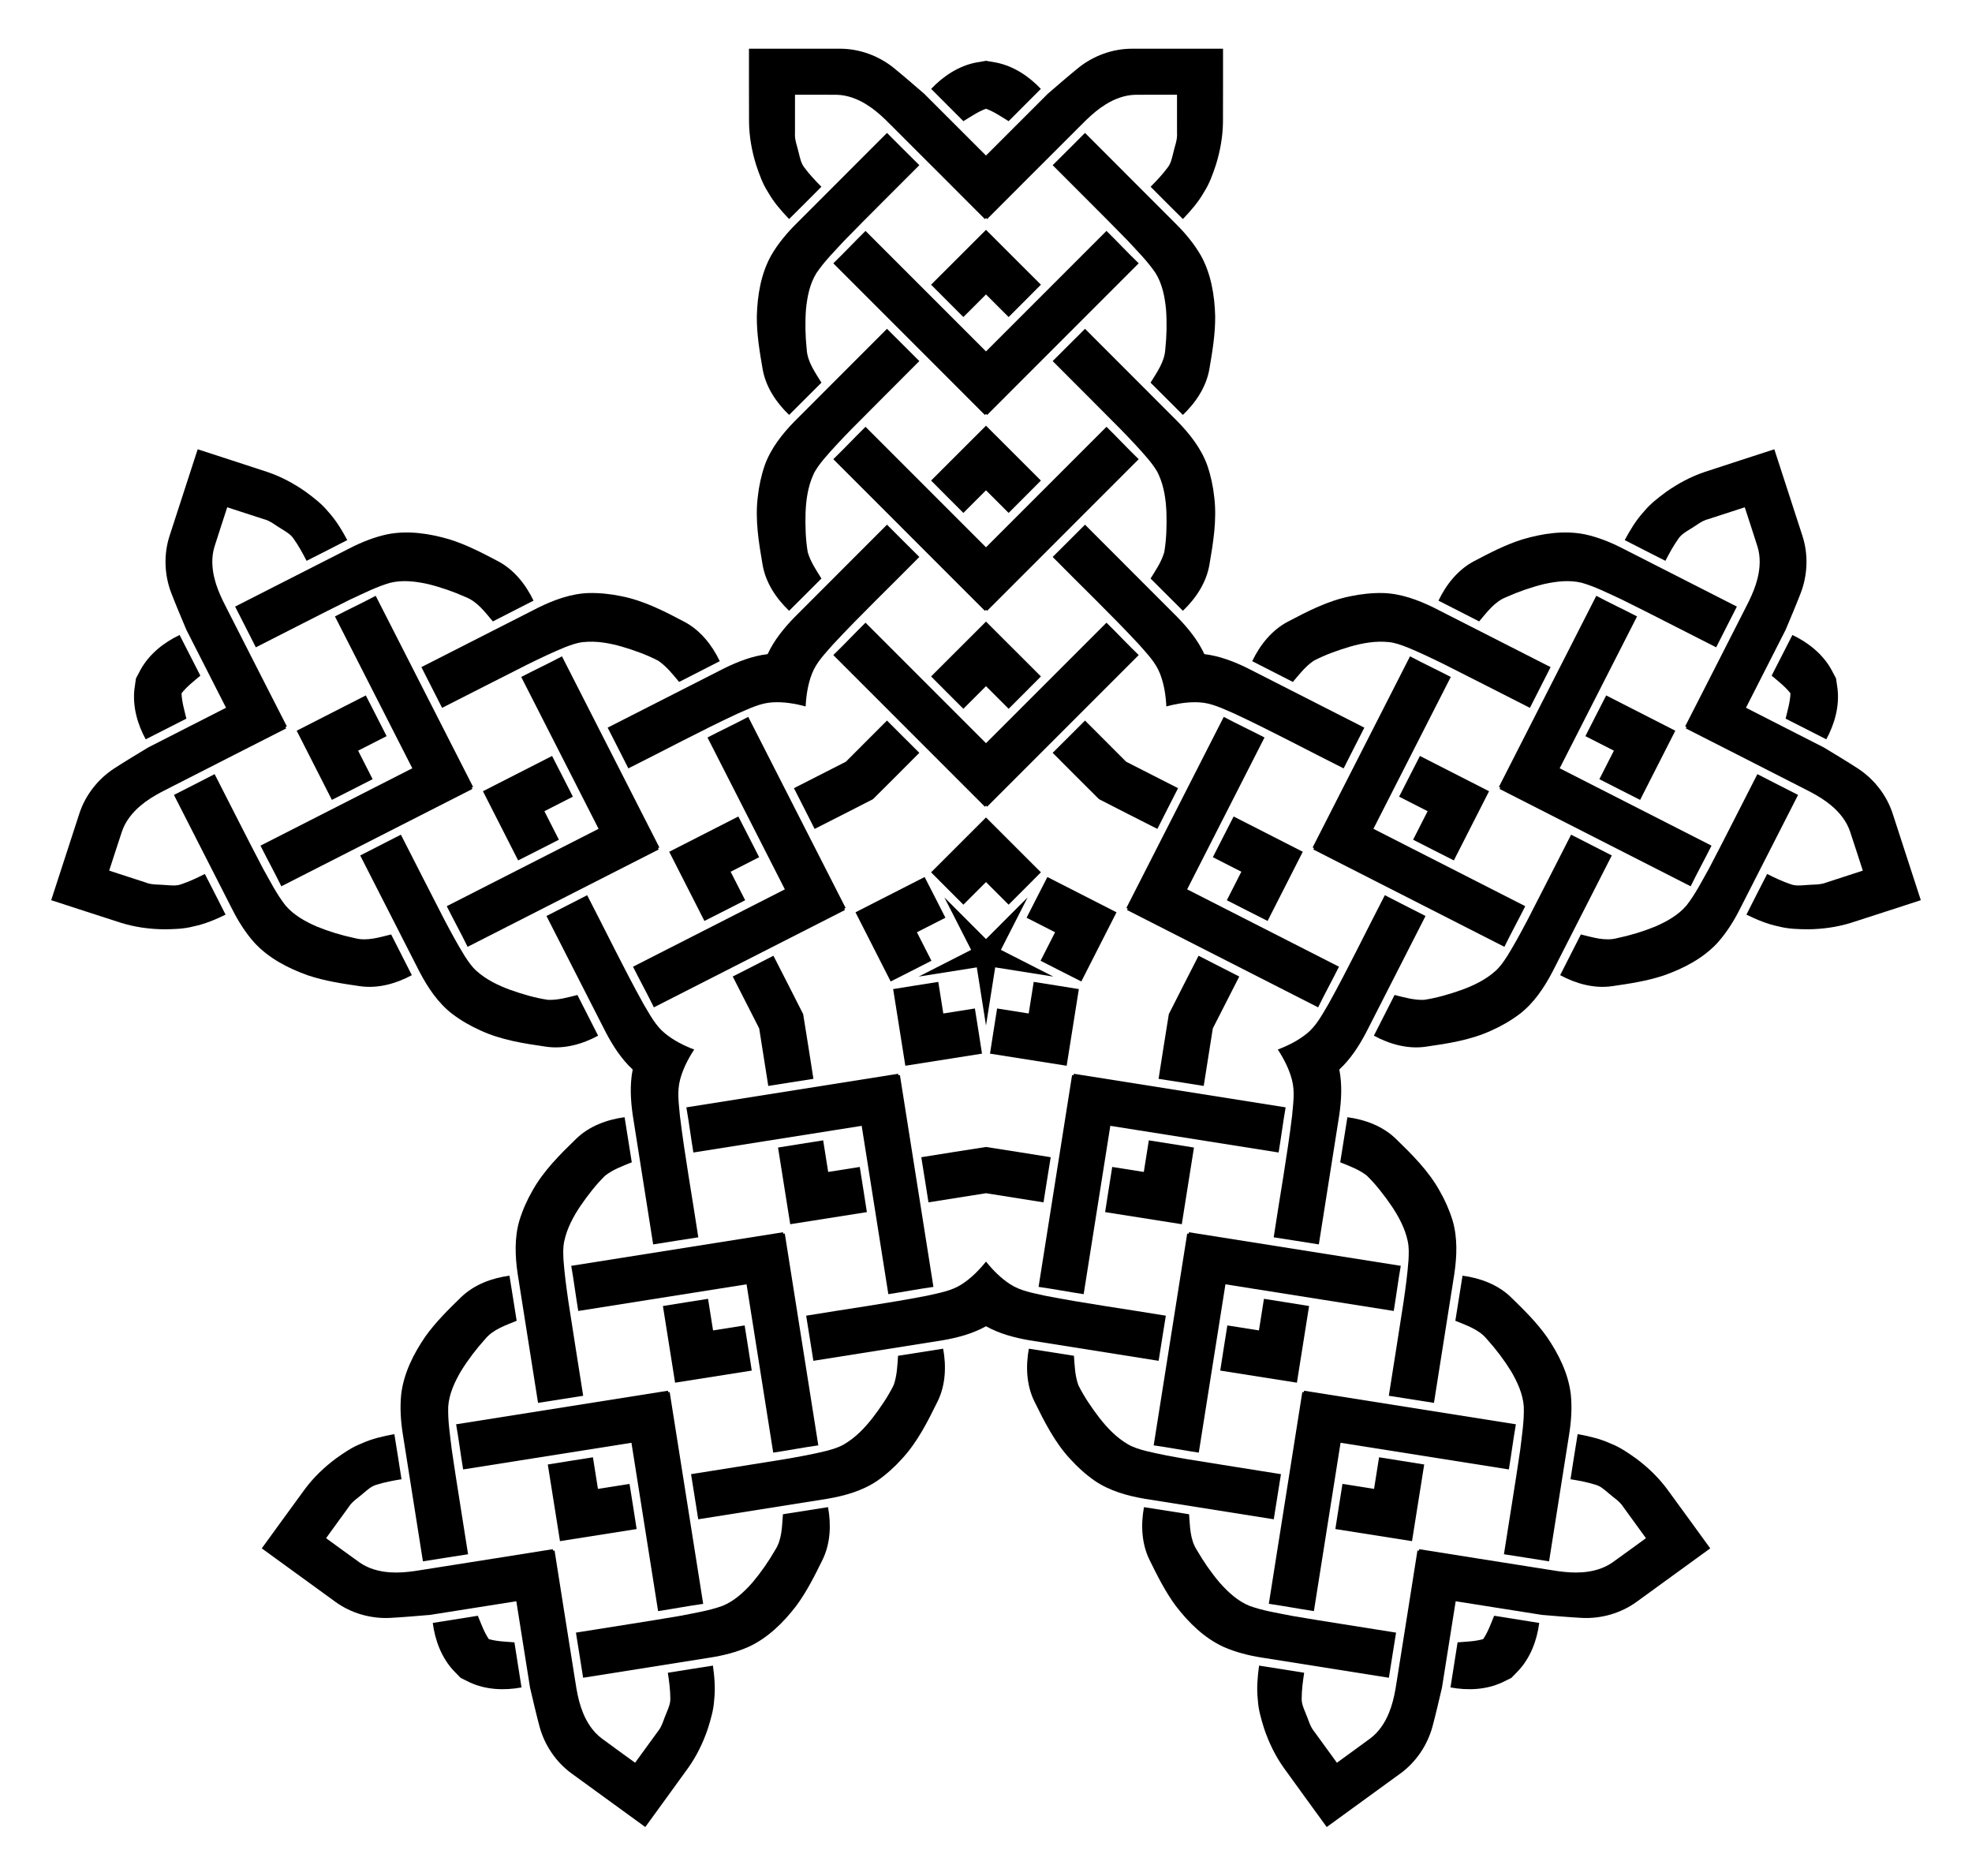
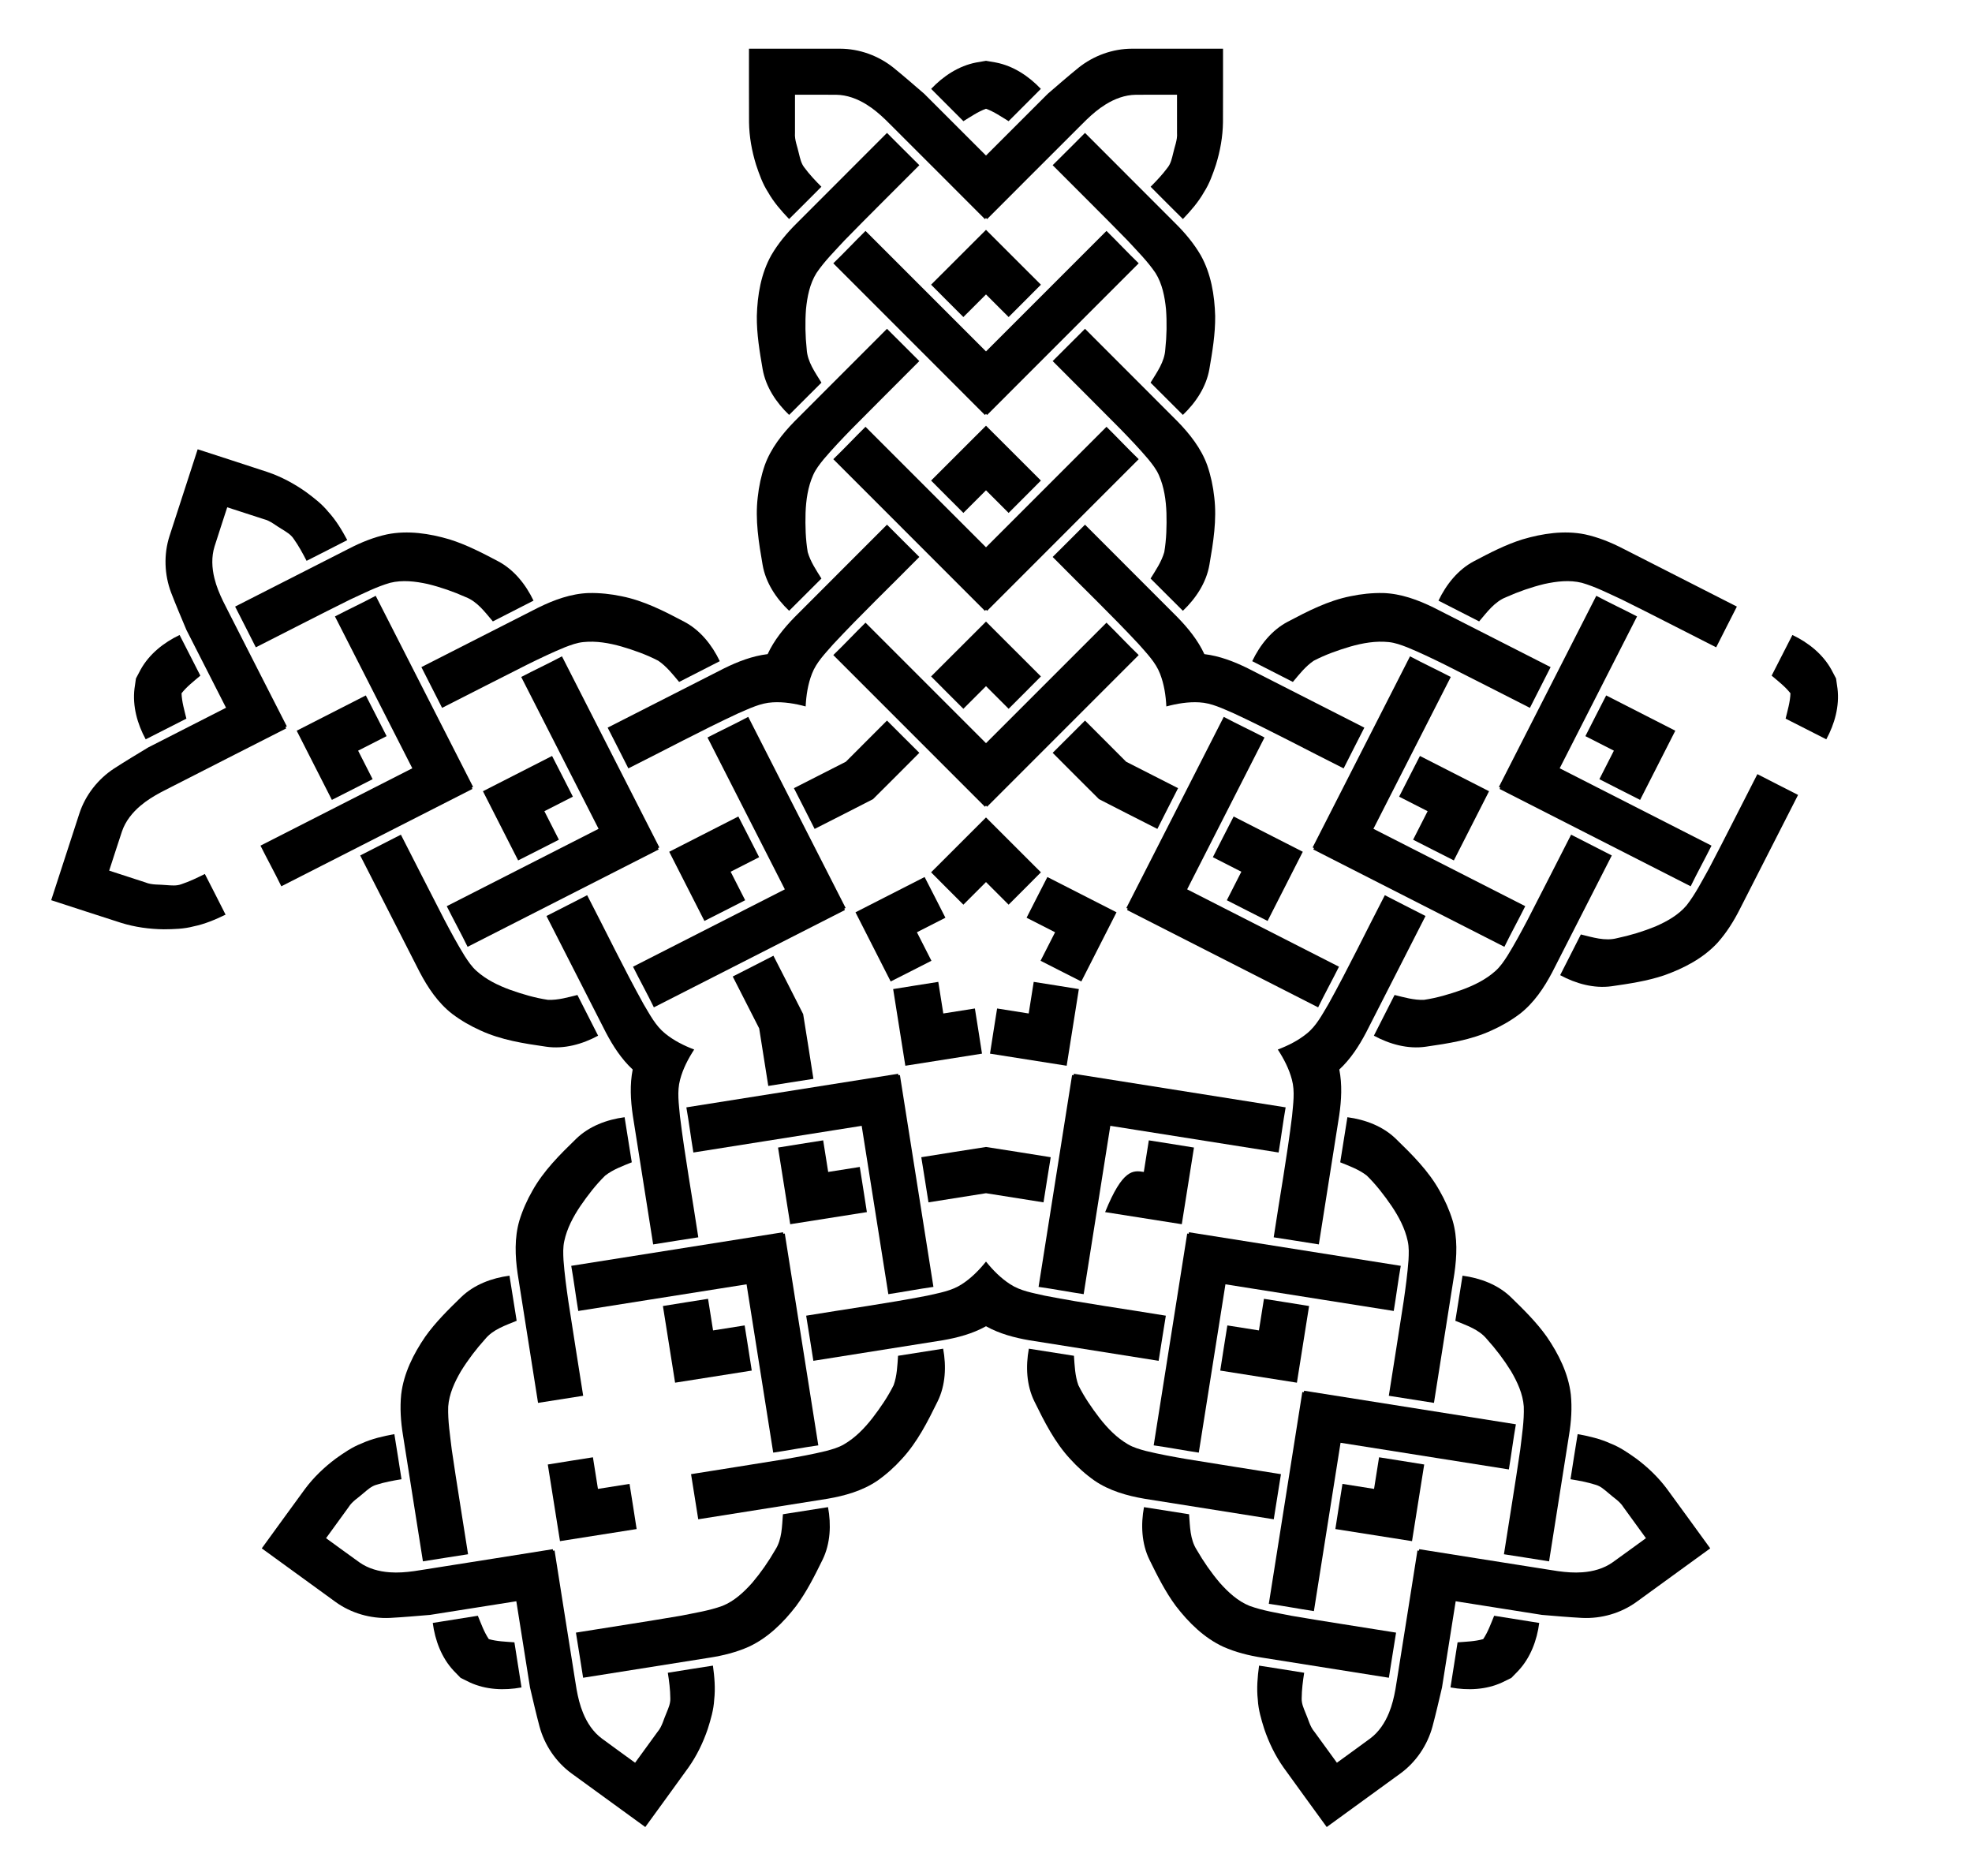
<svg xmlns="http://www.w3.org/2000/svg" version="1.1" id="Layer_1" x="0px" y="0px" viewBox="0 0 1774.455 1687.608" enable-background="new 0 0 1774.455 1687.608" xml:space="preserve">
  <g>
    <path d="M887.227,196.151c-0.33,0.326-0.66,0.653-0.99,0.979c-24.585-24.726-49.31-49.302-73.948-73.966   c-10.442-10.142-20.082-21.412-32.577-29.132c-8.177-5.102-17.553-8.653-27.281-8.768c-12.354-0.106-24.717-0.018-37.071-0.044   c-0.009,11.455,0.009,22.902-0.009,34.357c-0.511,6.433,2.256,12.433,3.542,18.619c1.084,4.362,2.018,8.926,4.882,12.53   c4.582,6.212,9.904,11.834,15.341,17.297c-9.658,9.702-19.315,19.421-29.061,29.052c-7.085-7.393-13.887-15.209-18.954-24.162   c-4.899-7.569-7.913-16.143-10.759-24.646c-3.851-12.425-6.186-25.343-6.344-38.366c-0.123-22.029-0.018-44.067-0.053-66.097   c27.334,0.009,54.668-0.018,81.993,0.018c17.394,0.026,34.568,6.3,48.112,17.156c9.349,7.605,18.452,15.509,27.572,23.386   c18.553,18.512,37.07,37.051,55.605,55.573c18.534-18.522,37.052-37.061,55.605-55.573c9.12-7.878,18.223-15.782,27.572-23.386   c13.544-10.856,30.718-17.13,48.112-17.156c27.325-0.035,54.659-0.009,81.993-0.018c-0.035,22.029,0.07,44.067-0.053,66.097   c-0.159,13.024-2.494,25.942-6.344,38.366c-2.846,8.503-5.86,17.077-10.759,24.646c-5.067,8.953-11.869,16.769-18.954,24.162   c-9.746-9.631-19.403-19.351-29.061-29.052c5.437-5.463,10.759-11.085,15.341-17.297c2.864-3.604,3.798-8.168,4.882-12.53   c1.286-6.186,4.053-12.187,3.542-18.619c-0.018-11.455,0-22.902-0.009-34.357c-12.354,0.026-24.717-0.062-37.071,0.044   c-9.728,0.115-19.104,3.666-27.281,8.768c-12.495,7.719-22.135,18.989-32.577,29.132c-24.638,24.664-49.363,49.24-73.948,73.966   C887.887,196.803,887.557,196.477,887.227,196.151z" />
-     <path d="M1517.6,654.143c-0.412-0.213-0.824-0.426-1.237-0.639c15.918-31.022,31.651-62.132,47.494-93.185   c6.419-13.065,14.159-25.716,17.639-39.985c2.325-9.354,2.805-19.368-0.092-28.655c-3.717-11.782-7.621-23.513-11.414-35.27   c-10.897,3.531-21.778,7.085-32.678,10.608c-6.276,1.502-11.128,5.988-16.613,9.123c-3.813,2.379-7.866,4.677-10.408,8.515   c-4.492,6.278-8.194,13.077-11.71,19.936c-12.211-6.187-24.439-12.368-36.611-18.661c4.842-9.022,10.173-17.907,17.122-25.493   c5.685-6.999,12.908-12.514,20.115-17.849c10.626-7.502,22.191-13.714,34.528-17.89c20.913-6.925,41.905-13.634,62.845-20.475   c8.438,25.999,16.91,51.987,25.321,77.986c5.35,16.551,4.69,34.823-1.449,51.059c-4.343,11.242-9.048,22.341-13.722,33.449   c-11.873,23.365-23.782,46.705-35.67,70.056c23.343,11.904,46.697,23.786,70.036,35.71c10.31,6.239,20.641,12.454,30.762,18.996   c14.51,9.526,25.784,23.921,31.184,40.456c8.477,25.977,16.899,51.981,25.354,77.975c-20.962,6.774-41.889,13.685-62.878,20.375   c-12.435,3.874-25.443,5.645-38.449,5.822c-8.967-0.079-18.052-0.296-26.765-2.616c-10.08-2.052-19.616-6.107-28.836-10.56   c6.148-12.245,12.407-24.433,18.65-36.616c6.876,3.483,13.867,6.807,21.192,9.245c4.313,1.61,8.942,1.088,13.426,0.771   c6.281-0.688,12.843,0.089,18.802-2.385c10.889-3.557,21.781-7.077,32.673-10.625c-3.843-11.741-7.579-23.526-11.497-35.243   c-3.115-9.217-9.39-17.036-16.769-23.237c-11.203-9.498-24.9-15.184-37.773-21.98c-31.07-15.81-62.084-31.731-93.197-47.472   C1517.183,654.972,1517.391,654.558,1517.6,654.143z" />
    <path d="M1276.819,1395.19c0.075-0.458,0.15-0.916,0.225-1.373c34.423,5.553,68.872,10.902,103.301,16.374   c14.409,2.068,28.833,5.519,43.478,4.42c9.615-0.679,19.287-3.317,27.224-8.942c10.057-7.176,20.007-14.514,30.017-21.754   c-6.726-9.273-13.468-18.523-20.187-27.801c-3.367-5.504-9.133-8.733-13.81-12.981c-3.441-2.892-6.879-6.035-11.315-7.268   c-7.358-2.333-14.969-3.752-22.578-4.977c2.111-13.525,4.211-27.065,6.434-40.585c10.077,1.817,20.175,4.142,29.536,8.406   c8.413,3.244,15.89,8.409,23.191,13.615c10.418,7.788,19.9,16.867,27.684,27.31c13.048,17.75,25.917,35.641,38.894,53.442   c-22.119,16.059-44.217,32.147-66.344,48.18c-14.088,10.203-31.67,15.222-49.008,14.4c-12.034-0.657-24.044-1.701-36.052-2.714   c-25.89-4.071-51.768-8.185-77.65-12.276c-4.107,25.879-8.192,51.762-12.32,77.643c-2.748,11.734-5.466,23.479-8.56,35.126   c-4.576,16.743-14.782,31.914-28.839,42.159c-22.086,16.09-44.215,32.135-66.323,48.208c-12.92-17.843-25.959-35.61-38.808-53.504   c-7.527-10.63-13.231-22.453-17.418-34.768c-2.695-8.552-5.297-17.26-5.782-26.263c-1.163-10.221-0.254-20.543,1.132-30.688   c13.546,2.063,27.072,4.25,40.587,6.422c-1.187,7.616-2.189,15.292-2.244,23.011c-0.198,4.599,1.729,8.841,3.416,13.007   c2.595,5.761,3.884,12.242,8.078,17.145c6.748,9.257,13.461,18.528,20.202,27.79c9.979-7.283,20.033-14.478,29.965-21.825   c7.803-5.811,13.301-14.195,16.917-23.129c5.572-13.589,6.746-28.373,9.232-42.716c5.435-34.435,10.993-68.851,16.349-103.305   C1275.902,1395.05,1276.36,1395.12,1276.819,1395.19z" />
    <path d="M497.636,1395.19c0.459-0.07,0.917-0.14,1.376-0.21c5.356,34.454,10.914,68.87,16.349,103.305   c2.486,14.343,3.661,29.127,9.232,42.716c3.617,8.934,9.115,17.318,16.917,23.129c9.932,7.347,19.986,14.542,29.965,21.825   c6.74-9.262,13.454-18.533,20.202-27.79c4.194-4.904,5.483-11.385,8.078-17.145c1.687-4.166,3.614-8.408,3.416-13.007   c-0.055-7.719-1.057-15.396-2.244-23.011c13.516-2.172,27.042-4.359,40.587-6.422c1.386,10.145,2.295,20.467,1.132,30.688   c-0.485,9.003-3.087,17.711-5.782,26.263c-4.188,12.315-9.891,24.139-17.418,34.768c-12.849,17.895-25.888,35.662-38.808,53.504   c-22.108-16.074-44.238-32.119-66.323-48.208c-14.057-10.246-24.263-25.416-28.839-42.159c-3.094-11.648-5.812-23.392-8.56-35.126   c-4.129-25.881-8.213-51.764-12.32-77.643c-25.882,4.091-51.76,8.204-77.65,12.276c-12.009,1.012-24.019,2.057-36.052,2.714   c-17.338,0.822-34.92-4.197-49.008-14.4c-22.127-16.033-44.225-32.121-66.344-48.18c12.977-17.801,25.845-35.693,38.893-53.442   c7.783-10.443,17.266-19.522,27.684-27.31c7.301-5.206,14.778-10.371,23.191-13.615c9.361-4.265,19.459-6.589,29.536-8.406   c2.223,13.52,4.324,27.06,6.434,40.585c-7.61,1.224-15.22,2.644-22.578,4.977c-4.435,1.232-7.874,4.376-11.314,7.268   c-4.677,4.248-10.442,7.477-13.81,12.981c-6.719,9.278-13.461,18.528-20.187,27.801c10.01,7.24,19.96,14.578,30.017,21.754   c7.938,5.625,17.61,8.263,27.224,8.942c14.646,1.099,29.069-2.352,43.478-4.42c34.429-5.472,68.878-10.821,103.301-16.374   C497.486,1394.275,497.561,1394.732,497.636,1395.19z" />
    <path d="M256.855,654.143c0.208,0.414,0.417,0.829,0.625,1.244c-31.113,15.741-62.126,31.662-93.197,47.472   c-12.873,6.797-26.57,12.482-37.773,21.98c-7.379,6.2-13.654,14.02-16.769,23.237c-3.918,11.717-7.655,23.502-11.497,35.243   c10.892,3.548,21.784,7.069,32.673,10.625c5.96,2.474,12.522,1.697,18.803,2.385c4.483,0.317,9.113,0.839,13.426-0.771   c7.324-2.438,14.316-5.763,21.192-9.245c6.242,12.183,12.502,24.371,18.65,36.616c-9.22,4.453-18.756,8.508-28.836,10.56   c-8.713,2.32-17.798,2.537-26.765,2.616c-13.006-0.177-26.014-1.948-38.449-5.822c-20.989-6.69-41.916-13.601-62.878-20.375   c8.455-25.993,16.877-51.998,25.354-77.975c5.4-16.535,16.674-30.93,31.184-40.456c10.121-6.542,20.451-12.756,30.762-18.996   c23.339-11.924,46.693-23.807,70.036-35.71c-11.888-23.351-23.798-46.691-35.67-70.056c-4.674-11.108-9.378-22.208-13.722-33.449   c-6.14-16.235-6.799-34.508-1.449-51.059c8.41-25.999,16.882-51.987,25.321-77.986c20.94,6.841,41.932,13.551,62.845,20.475   c12.337,4.175,23.901,10.388,34.528,17.89c7.208,5.335,14.431,10.85,20.115,17.849c6.949,7.585,12.28,16.47,17.122,25.493   c-12.171,6.293-24.399,12.474-36.611,18.661c-3.516-6.859-7.218-13.658-11.71-19.936c-2.543-3.837-6.595-6.136-10.408-8.515   c-5.486-3.135-10.338-7.621-16.613-9.123c-10.9-3.523-21.781-7.077-32.678-10.608c-3.792,11.758-7.697,23.488-11.414,35.27   c-2.897,9.287-2.417,19.302-0.092,28.655c3.48,14.269,11.22,26.92,17.639,39.985c15.843,31.053,31.576,62.163,47.494,93.185   C257.68,653.717,257.267,653.93,256.855,654.143z" />
    <path d="M887.227,97.841c-7.235,2.619-13.82,7.2-20.34,11.189c-9.684-9.675-19.368-19.351-29.017-29.07   c10.865-11.455,24.726-20.655,40.411-23.712c2.978-0.533,5.96-1.054,8.947-1.548c2.987,0.495,5.969,1.015,8.947,1.548   c15.685,3.058,29.546,12.257,40.411,23.712c-9.649,9.719-19.333,19.395-29.017,29.07   C901.048,105.041,894.462,100.46,887.227,97.841z" />
    <path d="M1611.098,623.764c-4.726-6.072-11.118-10.919-16.926-15.887c6.209-12.2,12.418-24.4,18.68-36.58   c14.252,6.793,27.284,17.133,35.039,31.105c1.427,2.667,2.844,5.343,4.237,8.03c0.453,2.993,0.879,5.99,1.292,8.987   c1.939,15.862-2.527,31.887-10.064,45.76c-12.225-6.173-24.42-12.393-36.614-18.614   C1608.521,639.132,1610.843,631.454,1611.098,623.764z" />
    <path d="M1334.604,1474.724c4.314-6.371,6.949-13.948,9.879-21.007c13.521,2.135,27.043,4.271,40.562,6.462   c-2.057,15.654-7.863,31.243-18.755,42.937c-2.096,2.182-4.202,4.356-6.328,6.511c-2.707,1.355-5.426,2.687-8.148,4.006   c-14.487,6.746-31.108,7.45-46.631,4.569c2.093-13.535,4.241-27.054,6.388-40.574   C1319.191,1477.023,1327.211,1476.859,1334.604,1474.724z" />
    <path d="M439.851,1474.724c7.392,2.134,15.413,2.298,23.032,2.904c2.148,13.52,4.295,27.039,6.388,40.574   c-15.523,2.881-32.144,2.177-46.631-4.569c-2.723-1.319-5.441-2.651-8.148-4.006c-2.126-2.156-4.232-4.33-6.328-6.511   c-10.892-11.693-16.698-27.283-18.755-42.937c13.519-2.192,27.041-4.327,40.562-6.462   C432.902,1460.776,435.537,1468.353,439.851,1474.724z" />
    <path d="M163.357,623.764c0.255,7.69,2.577,15.369,4.355,22.802c-12.194,6.22-24.389,12.441-36.614,18.614   c-7.537-13.873-12.003-29.898-10.064-45.76c0.413-2.997,0.84-5.994,1.292-8.987c1.393-2.688,2.81-5.363,4.237-8.03   c7.755-13.972,20.787-24.312,35.039-31.105c6.262,12.18,12.471,24.38,18.68,36.58C174.475,612.845,168.083,617.692,163.357,623.764   z" />
    <path d="M716.665,201.112c27.158-27.175,54.315-54.351,81.473-81.526c9.702,9.675,19.351,19.412,29.105,29.043   c-22.364,22.549-45.037,44.799-67.207,67.542c-8.759,9.534-18.064,18.698-25.351,29.466c-6.054,9.728-8.309,21.263-9.429,32.515   c-0.89,12.028-0.643,24.144,0.643,36.137c0.626,11.27,7.569,20.69,13.253,29.986c-9.711,9.666-19.351,19.386-29.079,29.026   c-11.614-11.059-21.025-25.184-23.836-41.195c-2.723-15.782-5.402-31.696-5.225-47.76c0.52-18.813,3.719-38.164,13.033-54.765   C700.169,219.071,708.038,209.66,716.665,201.112z" />
-     <path d="M208.867,817.891c-17.453-34.226-34.906-68.452-52.359-102.679c12.2-6.237,24.442-12.405,36.616-18.706   c14.535,28.238,28.689,56.676,43.468,84.789c6.361,11.276,12.201,22.958,20.19,33.216c7.381,8.764,17.654,14.473,28.01,19.015   c11.164,4.563,22.764,8.073,34.567,10.555c10.912,2.888,22.016-0.805,32.614-3.338c6.193,12.222,12.457,24.394,18.619,36.625   c-14.106,7.628-30.448,12.214-46.544,9.939c-15.851-2.287-31.814-4.657-47.037-9.789c-17.732-6.308-35.147-15.33-48.057-29.318   C220.849,839.129,214.33,828.737,208.867,817.891z" />
    <path d="M638.54,1491.43c-37.944,6.022-75.889,12.045-113.833,18.067c-2.162-13.53-4.245-27.079-6.475-40.604   c31.347-5.097,62.768-9.771,94.072-15.139c12.69-2.565,25.605-4.51,37.83-8.938c10.616-4.312,19.22-12.318,26.74-20.763   c7.79-9.208,14.712-19.155,20.72-29.614c6.118-9.485,6.038-21.188,6.904-32.049c13.538-2.113,27.05-4.309,40.586-6.39   c2.896,15.773,2.207,32.732-4.93,47.338c-7.073,14.368-14.26,28.817-23.845,41.71c-11.479,14.915-25.44,28.689-42.734,36.645   C662.441,1486.598,650.543,1489.586,638.54,1491.43z" />
    <path d="M1411.891,1290.922c-5.998,37.948-11.996,75.896-17.993,113.845c-13.536-2.125-27.065-4.331-40.618-6.389   c4.839-31.388,10.103-62.715,14.672-94.146c1.482-12.862,3.623-25.745,3.19-38.74c-0.821-11.428-5.775-22.086-11.484-31.847   c-6.35-10.254-13.671-19.911-21.761-28.857c-7.131-8.75-18.285-12.289-28.347-16.47c2.174-13.528,4.26-27.057,6.464-40.574   c15.896,2.12,31.812,8.016,43.497,19.317c11.479,11.167,23,22.467,32.3,35.567c10.637,15.526,19.424,33.061,21.646,51.966   C1414.68,1266.698,1413.846,1278.936,1411.891,1290.922z" />
    <path d="M1460.174,493.462c34.237,17.431,68.475,34.862,102.713,52.293c-6.204,12.217-12.483,24.402-18.628,36.656   c-28.356-14.302-56.523-28.989-85.004-43.046c-11.774-5.384-23.365-11.402-35.858-15.005c-11.123-2.751-22.79-1.332-33.838,1.081   c-11.714,2.87-23.161,6.849-34.169,11.779c-10.525,4.078-17.338,13.592-24.423,21.87c-12.194-6.248-24.417-12.413-36.591-18.686   c6.929-14.463,17.454-27.778,31.813-35.399c14.168-7.466,28.475-14.932,43.807-19.728c18.053-5.319,37.445-8.257,56.112-4.529   C1437.998,483.323,1449.379,487.898,1460.174,493.462z" />
    <path d="M1057.79,201.112c-27.158-27.175-54.315-54.351-81.473-81.526c-9.702,9.675-19.351,19.412-29.105,29.043   c22.364,22.549,45.037,44.799,67.207,67.542c8.759,9.534,18.064,18.698,25.351,29.466c6.054,9.728,8.309,21.263,9.429,32.515   c0.89,12.028,0.643,24.144-0.643,36.137c-0.626,11.27-7.569,20.69-13.253,29.986c9.71,9.666,19.351,19.386,29.079,29.026   c11.614-11.059,21.025-25.184,23.836-41.195c2.723-15.782,5.402-31.696,5.225-47.76c-0.52-18.813-3.719-38.164-13.033-54.765   C1074.286,219.071,1066.417,209.66,1057.79,201.112z" />
    <path d="M314.281,493.462c-34.238,17.431-68.475,34.862-102.713,52.293c6.204,12.217,12.482,24.402,18.628,36.656   c28.356-14.302,56.523-28.989,85.004-43.046c11.774-5.384,23.365-11.402,35.858-15.005c11.123-2.751,22.79-1.332,33.837,1.081   c11.714,2.87,23.161,6.849,34.169,11.779c10.525,4.078,17.338,13.592,24.423,21.87c12.194-6.248,24.417-12.413,36.591-18.686   c-6.929-14.463-17.454-27.778-31.813-35.399c-14.168-7.466-28.475-14.932-43.807-19.728c-18.053-5.319-37.445-8.257-56.112-4.529   C336.457,483.323,325.075,487.898,314.281,493.462z" />
    <path d="M362.564,1290.922c5.998,37.948,11.996,75.896,17.993,113.845c13.536-2.125,27.065-4.331,40.618-6.389   c-4.839-31.388-10.103-62.715-14.672-94.146c-1.482-12.862-3.623-25.745-3.19-38.74c0.821-11.428,5.775-22.086,11.484-31.847   c6.35-10.254,13.671-19.911,21.761-28.857c7.131-8.75,18.285-12.289,28.347-16.47c-2.174-13.528-4.26-27.057-6.464-40.574   c-15.896,2.12-31.812,8.016-43.497,19.317c-11.479,11.167-23,22.467-32.3,35.567c-10.637,15.526-19.424,33.061-21.646,51.966   C359.775,1266.698,360.609,1278.936,362.564,1290.922z" />
    <path d="M1135.915,1491.43c37.944,6.022,75.889,12.045,113.833,18.067c2.162-13.53,4.245-27.079,6.475-40.604   c-31.347-5.097-62.768-9.771-94.072-15.139c-12.69-2.565-25.605-4.51-37.83-8.938c-10.616-4.312-19.22-12.318-26.74-20.763   c-7.79-9.208-14.712-19.155-20.72-29.614c-6.118-9.485-6.038-21.188-6.904-32.049c-13.538-2.113-27.05-4.309-40.586-6.39   c-2.896,15.773-2.207,32.732,4.93,47.338c7.073,14.368,14.26,28.817,23.845,41.71c11.479,14.915,25.44,28.689,42.734,36.645   C1112.014,1486.598,1123.911,1489.586,1135.915,1491.43z" />
    <path d="M1565.588,817.891c17.453-34.226,34.906-68.452,52.359-102.679c-12.2-6.237-24.442-12.405-36.616-18.706   c-14.535,28.238-28.689,56.676-43.468,84.789c-6.361,11.276-12.201,22.958-20.19,33.216c-7.381,8.764-17.654,14.473-28.01,19.015   c-11.164,4.563-22.764,8.073-34.567,10.555c-10.912,2.888-22.016-0.805-32.614-3.338c-6.193,12.222-12.457,24.394-18.619,36.625   c14.106,7.628,30.448,12.214,46.544,9.939c15.851-2.287,31.814-4.657,47.037-9.789c17.732-6.308,35.147-15.33,48.057-29.318   C1553.606,839.129,1560.125,828.737,1565.588,817.891z" />
    <path d="M887.227,264.9c-6.786,6.782-13.572,13.564-20.358,20.347c-9.684-9.702-19.421-19.359-29.052-29.114   c16.472-16.447,32.942-32.896,49.41-49.347c16.468,16.451,32.938,32.9,49.41,49.347c-9.631,9.755-19.368,19.412-29.052,29.114   C900.8,278.464,894.014,271.682,887.227,264.9z" />
    <path d="M1452.215,675.388c-8.547-4.359-17.094-8.717-25.642-13.074c6.234-12.208,12.411-24.453,18.711-36.627   c20.732,10.584,41.465,21.165,62.2,31.743c-10.557,20.746-21.112,41.493-31.663,62.241c-12.253-6.146-24.447-12.422-36.667-18.634   C1443.51,692.487,1447.863,683.938,1452.215,675.388z" />
    <path d="M1236.409,1339.571c1.504-9.475,3.008-18.951,4.51-28.427c13.537,2.157,27.091,4.247,40.616,6.477   c-3.659,22.988-7.315,45.976-10.968,68.965c-22.993-3.63-45.986-7.256-68.979-10.88c2.058-13.553,4.259-27.089,6.391-40.63   C1217.456,1336.575,1226.933,1338.073,1236.409,1339.571z" />
    <path d="M538.046,1339.571c9.476-1.498,18.953-2.996,28.429-4.495c2.132,13.541,4.333,27.078,6.391,40.63   c-22.993,3.624-45.986,7.25-68.979,10.88c-3.653-22.989-7.309-45.977-10.968-68.965c13.525-2.231,27.079-4.32,40.616-6.477   C535.038,1320.62,536.542,1330.095,538.046,1339.571z" />
    <path d="M322.24,675.388c4.353,8.55,8.706,17.1,13.06,25.649c-12.219,6.212-24.413,12.488-36.667,18.634   c-10.552-20.748-21.106-41.495-31.663-62.241c20.735-10.578,41.468-21.159,62.2-31.743c6.301,12.174,12.477,24.419,18.711,36.627   C339.334,666.671,330.786,671.029,322.24,675.388z" />
    <path d="M887.227,372.391c-0.327,0.324-0.654,0.648-0.981,0.973c-45.433-45.539-90.999-90.937-136.423-136.467   c9.86-9.508,19.21-19.536,28.982-29.14c36.159,36.124,72.285,72.277,108.422,108.426c36.137-36.149,72.263-72.301,108.422-108.426   c9.772,9.605,19.121,19.633,28.982,29.14c-45.424,45.53-90.99,90.928-136.423,136.467   C887.881,373.04,887.554,372.716,887.227,372.391z" />
    <path d="M1349.985,708.604c-0.409-0.211-0.819-0.422-1.228-0.632c29.271-57.282,58.366-114.646,87.631-171.917   c12.089,6.44,24.516,12.233,36.67,18.558c-23.182,45.553-46.402,91.082-69.615,136.621c45.547,23.197,91.093,46.384,136.623,69.61   c-6.115,12.262-12.763,24.252-18.758,36.568c-57.339-29.132-114.595-58.438-171.945-87.575   C1349.57,709.427,1349.778,709.016,1349.985,708.604z" />
    <path d="M1173.227,1252.609c0.074-0.454,0.148-0.909,0.222-1.363c63.523,10.137,127.071,20.082,190.582,30.217   c-2.389,13.488-4.058,27.096-6.318,40.61c-50.487-7.971-100.963-15.985-151.446-23.989   c-7.987,50.486-15.964,100.968-23.984,151.447c-13.551-2.026-27.009-4.644-40.575-6.54c9.987-63.535,20.166-127.045,30.155-190.592   C1172.317,1252.468,1172.772,1252.538,1173.227,1252.609z" />
-     <path d="M601.228,1252.609c0.455-0.07,0.91-0.14,1.365-0.21c9.989,63.547,20.168,127.057,30.155,190.592   c-13.566,1.896-27.024,4.514-40.575,6.54c-8.02-50.479-15.997-100.961-23.984-151.447c-50.483,8.005-100.96,16.018-151.447,23.989   c-2.26-13.514-3.93-27.122-6.318-40.61c63.511-10.135,127.059-20.08,190.582-30.217   C601.08,1251.7,601.154,1252.154,601.228,1252.609z" />
    <path d="M424.47,708.604c0.207,0.411,0.415,0.822,0.622,1.233c-57.35,29.137-114.606,58.444-171.945,87.575   c-5.995-12.316-12.643-24.306-18.758-36.568c45.53-23.227,91.077-46.413,136.623-69.61   c-23.213-45.539-46.432-91.068-69.615-136.621c12.154-6.326,24.58-12.119,36.67-18.558c29.265,57.271,58.36,114.635,87.631,171.917   C425.289,708.183,424.879,708.394,424.47,708.604z" />
    <path d="M714.911,379.118c27.722-27.783,55.487-55.523,83.227-83.297c9.702,9.675,19.359,19.412,29.105,29.043   c-20.205,20.346-40.613,40.49-60.739,60.907c-8.662,8.909-17.271,17.897-25.298,27.387c-3.613,4.468-7.243,9.032-9.543,14.337   c-4.732,10.653-6.38,22.417-6.803,33.987c-0.317,11.781-0.009,23.651,1.956,35.291c2.503,8.635,7.613,16.187,12.336,23.739   c-9.711,9.667-19.351,19.386-29.079,29.026c-11.667-11.112-21.122-25.316-23.871-41.424c-3.472-19.994-6.803-40.384-4.371-60.713   c1.04-9.807,3.119-19.527,6.336-28.85C693.631,403.412,703.8,390.52,714.911,379.118z" />
    <path d="M377.619,874.565c-17.857-34.95-35.659-69.929-53.502-104.894c12.2-6.237,24.444-12.413,36.616-18.706   c13.107,25.504,25.958,51.138,39.156,76.588c5.796,10.991,11.684,21.956,18.229,32.523c3.132,4.817,6.352,9.68,10.686,13.506   c8.67,7.792,19.348,12.995,30.221,16.972c11.107,3.942,22.49,7.317,34.168,9.045c8.986,0.288,17.748-2.239,26.389-4.397   c6.193,12.222,12.457,24.394,18.619,36.625c-14.173,7.662-30.604,12.265-46.773,9.902c-20.088-2.877-40.51-6.01-59.092-14.605   c-9.006-4.02-17.607-9.001-25.48-14.941C394.148,902.312,385.029,888.657,377.619,874.565z" />
    <path d="M744.588,1348.452c-38.758,6.183-77.526,12.304-116.293,18.469c-2.162-13.53-4.252-27.084-6.475-40.604   c28.306-4.584,56.656-8.885,84.939-13.573c12.244-2.116,24.492-4.327,36.564-7.286c5.549-1.491,11.169-3.05,16.147-5.989   c10.09-5.837,18.338-14.386,25.48-23.497c7.182-9.345,13.909-19.129,19.161-29.701c3.051-8.457,3.355-17.571,3.973-26.456   c13.538-2.113,27.05-4.309,40.586-6.39c2.907,15.847,2.207,32.896-5.036,47.544c-8.943,18.216-18.234,36.67-32.15,51.687   c-6.606,7.323-14.001,13.964-22.083,19.616C776.084,1341.306,760.28,1345.758,744.588,1348.452z" />
    <path d="M1308.68,1145.882c-6.097,38.772-12.255,77.534-18.371,116.308c-13.536-2.125-27.072-4.326-40.618-6.389   c4.387-28.337,9.057-56.629,13.339-84.976c1.771-12.299,3.453-24.63,4.369-37.026c0.297-5.738,0.551-11.564-0.706-17.208   c-2.434-11.4-8.015-21.886-14.474-31.494c-6.668-9.718-13.894-19.139-22.326-27.401c-7.1-5.515-15.674-8.621-23.934-11.954   c2.174-13.528,4.26-27.057,6.464-40.574c15.97,2.132,31.968,8.066,43.66,19.482c14.561,14.135,29.241,28.673,39.222,46.549   c4.923,8.546,8.954,17.631,11.832,27.064C1311.617,1113.719,1310.967,1130.126,1308.68,1145.882z" />
    <path d="M1290.339,546.801c34.99,17.779,69.952,35.614,104.939,53.413c-6.204,12.217-12.48,24.411-18.628,36.656   c-25.594-12.929-51.058-26.113-76.695-38.945c-11.149-5.485-22.358-10.895-33.864-15.597c-5.365-2.055-10.828-4.098-16.584-4.646   c-11.594-1.208-23.291,0.86-34.426,4.033c-11.303,3.339-22.496,7.3-32.959,12.766c-7.44,5.049-13.042,12.243-18.765,19.068   c-12.194-6.248-24.417-12.413-36.591-18.686c6.963-14.529,17.55-27.911,32.02-35.503c17.942-9.48,36.305-18.949,56.391-22.918   c9.649-2.042,19.535-3.067,29.395-2.889C1260.658,534.069,1276.061,539.757,1290.339,546.801z" />
    <path d="M1059.544,379.118c-27.722-27.783-55.487-55.523-83.227-83.297c-9.702,9.675-19.359,19.412-29.105,29.043   c20.205,20.346,40.613,40.49,60.739,60.907c8.662,8.909,17.271,17.897,25.299,27.387c3.613,4.468,7.243,9.032,9.543,14.337   c4.732,10.653,6.38,22.417,6.803,33.987c0.317,11.781,0.009,23.651-1.956,35.291c-2.503,8.635-7.613,16.187-12.336,23.739   c9.71,9.667,19.351,19.386,29.079,29.026c11.667-11.112,21.122-25.316,23.871-41.424c3.472-19.994,6.803-40.384,4.371-60.713   c-1.04-9.807-3.119-19.527-6.336-28.85C1080.824,403.412,1070.655,390.52,1059.544,379.118z" />
    <path d="M484.116,546.801c-34.99,17.779-69.952,35.614-104.939,53.413c6.204,12.217,12.48,24.411,18.628,36.656   c25.594-12.929,51.058-26.113,76.695-38.945c11.149-5.485,22.358-10.895,33.864-15.597c5.365-2.055,10.828-4.098,16.584-4.646   c11.594-1.208,23.291,0.86,34.426,4.033c11.303,3.339,22.496,7.3,32.959,12.766c7.44,5.049,13.042,12.243,18.765,19.068   c12.194-6.248,24.417-12.413,36.591-18.686c-6.963-14.529-17.55-27.911-32.02-35.503c-17.942-9.48-36.305-18.949-56.391-22.918   c-9.649-2.042-19.535-3.067-29.395-2.889C513.797,534.069,498.394,539.757,484.116,546.801z" />
    <path d="M465.775,1145.882c6.097,38.772,12.255,77.534,18.371,116.308c13.536-2.125,27.072-4.326,40.618-6.389   c-4.387-28.337-9.057-56.629-13.339-84.976c-1.771-12.299-3.453-24.63-4.369-37.026c-0.297-5.738-0.551-11.564,0.706-17.208   c2.434-11.4,8.015-21.886,14.474-31.494c6.668-9.718,13.894-19.139,22.326-27.401c7.1-5.515,15.674-8.621,23.934-11.954   c-2.174-13.528-4.26-27.057-6.464-40.574c-15.97,2.132-31.968,8.066-43.66,19.482c-14.561,14.135-29.241,28.673-39.222,46.549   c-4.923,8.546-8.954,17.631-11.832,27.064C462.838,1113.719,463.487,1130.126,465.775,1145.882z" />
    <path d="M1029.867,1348.452c38.758,6.183,77.526,12.304,116.293,18.469c2.162-13.53,4.252-27.084,6.475-40.604   c-28.306-4.584-56.656-8.885-84.939-13.573c-12.244-2.116-24.492-4.327-36.564-7.286c-5.549-1.491-11.169-3.05-16.147-5.989   c-10.09-5.837-18.338-14.386-25.48-23.497c-7.182-9.345-13.909-19.129-19.161-29.701c-3.051-8.457-3.355-17.571-3.973-26.456   c-13.538-2.113-27.05-4.309-40.586-6.39c-2.907,15.847-2.207,32.896,5.036,47.544c8.943,18.216,18.234,36.67,32.15,51.687   c6.606,7.323,14.001,13.964,22.083,19.616C998.371,1341.306,1014.175,1345.758,1029.867,1348.452z" />
    <path d="M1396.836,874.565c17.857-34.95,35.659-69.929,53.502-104.894c-12.2-6.237-24.444-12.413-36.616-18.706   c-13.107,25.504-25.958,51.138-39.156,76.588c-5.796,10.991-11.684,21.956-18.229,32.523c-3.133,4.817-6.352,9.68-10.686,13.506   c-8.67,7.792-19.348,12.995-30.221,16.972c-11.107,3.942-22.49,7.317-34.168,9.045c-8.986,0.288-17.747-2.239-26.389-4.397   c-6.193,12.222-12.457,24.394-18.619,36.625c14.173,7.662,30.604,12.265,46.773,9.902c20.088-2.877,40.51-6.01,59.092-14.605   c9.006-4.02,17.607-9.001,25.48-14.941C1380.307,902.312,1389.426,888.657,1396.836,874.565z" />
    <path d="M887.227,441.134c-6.786,6.782-13.572,13.565-20.358,20.348c-9.684-9.702-19.421-19.359-29.052-29.114   c16.48-16.445,32.948-32.9,49.41-49.36c16.462,16.461,32.931,32.916,49.41,49.36c-9.631,9.755-19.368,19.412-29.052,29.114   C900.8,454.698,894.014,447.916,887.227,441.134z" />
    <path d="M1284.607,729.847c-8.547-4.358-17.095-8.716-25.643-13.074c6.234-12.208,12.41-24.453,18.711-36.627   c20.732,10.591,41.471,21.169,62.213,31.739c-10.568,20.743-21.129,41.49-31.676,62.245c-12.253-6.146-24.447-12.422-36.667-18.634   C1275.901,746.947,1280.254,738.397,1284.607,729.847z" />
    <path d="M1132.822,1196.995c1.504-9.476,3.007-18.952,4.51-28.428c13.537,2.157,27.091,4.247,40.616,6.477   c-3.666,22.99-7.317,45.982-10.96,68.976c-22.994-3.641-45.989-7.273-68.987-10.891c2.058-13.553,4.259-27.089,6.391-40.63   C1113.868,1193.999,1123.345,1195.497,1132.822,1196.995z" />
    <path d="M641.633,1196.995c9.477-1.498,18.953-2.996,28.43-4.496c2.132,13.541,4.333,27.078,6.391,40.63   c-22.998,3.617-45.993,7.25-68.987,10.891c-3.643-22.993-7.294-45.985-10.96-68.976c13.525-2.231,27.079-4.321,40.617-6.477   C638.626,1178.043,640.13,1187.519,641.633,1196.995z" />
    <path d="M489.848,729.847c4.353,8.55,8.707,17.1,13.061,25.649c-12.219,6.212-24.413,12.488-36.667,18.634   c-10.547-20.755-21.108-41.502-31.676-62.245c20.742-10.57,41.481-21.147,62.213-31.739c6.301,12.174,12.477,24.419,18.711,36.627   C506.942,721.131,498.395,725.489,489.848,729.847z" />
    <path d="M887.227,548.626c-0.327,0.324-0.654,0.648-0.981,0.973c-45.433-45.53-90.999-90.937-136.423-136.467   c9.852-9.508,19.21-19.536,28.982-29.14c36.158,36.123,72.289,72.274,108.422,108.422c36.134-36.148,72.264-72.299,108.422-108.422   c9.772,9.605,19.13,19.633,28.982,29.14c-45.424,45.53-90.99,90.937-136.423,136.467   C887.881,549.274,887.554,548.95,887.227,548.626z" />
    <path d="M1182.376,763.064c-0.409-0.211-0.819-0.422-1.228-0.632c29.262-57.279,58.366-114.646,87.631-171.917   c12.087,6.431,24.516,12.233,36.67,18.558c-23.182,45.551-46.399,91.085-69.611,136.62c45.545,23.195,91.091,46.386,136.62,69.611   c-6.115,12.262-12.76,24.261-18.758,36.568c-57.339-29.132-114.604-58.435-171.945-87.575   C1181.961,763.886,1182.169,763.475,1182.376,763.064z" />
    <path d="M1069.639,1110.032c0.074-0.454,0.148-0.909,0.222-1.363c63.518,10.13,127.071,20.082,190.582,30.217   c-2.381,13.483-4.058,27.096-6.318,40.61c-50.485-7.971-100.965-15.981-151.444-23.986   c-7.985,50.483-15.967,100.967-23.986,151.444c-13.552-2.026-27.016-4.639-40.575-6.54c9.987-63.534,20.161-127.052,30.155-190.592   C1068.729,1109.891,1069.184,1109.962,1069.639,1110.032z" />
    <path d="M704.816,1110.032c0.455-0.07,0.91-0.14,1.365-0.21c9.994,63.54,20.168,127.057,30.155,190.592   c-13.559,1.901-27.024,4.514-40.575,6.54c-8.02-50.478-16.001-100.961-23.986-151.444c-50.48,8.005-100.959,16.015-151.445,23.986   c-2.26-13.514-3.937-27.128-6.318-40.61c63.511-10.135,127.064-20.087,190.582-30.217   C704.668,1109.123,704.742,1109.577,704.816,1110.032z" />
    <path d="M592.079,763.064c0.207,0.411,0.415,0.822,0.622,1.233c-57.341,29.14-114.606,58.444-171.945,87.575   c-5.998-12.307-12.643-24.306-18.758-36.568c45.529-23.226,91.075-46.417,136.62-69.611c-23.213-45.535-46.43-91.069-69.611-136.62   c12.154-6.326,24.583-12.127,36.67-18.558c29.265,57.271,58.369,114.638,87.631,171.917   C592.898,762.642,592.488,762.853,592.079,763.064z" />
    <path d="M690.744,588.527c5.768-12.483,14.638-23.399,24.194-33.201c27.713-27.783,55.47-55.505,83.2-83.271   c9.702,9.675,19.351,19.412,29.105,29.043c-25.801,26.197-52.412,51.619-77.482,78.53c-7.164,8.248-15.218,16.24-19.174,26.647   c-3.636,9.358-5.137,19.324-5.643,29.324c-9.667-2.609-19.609-4.261-29.633-3.694c-11.12,0.547-21.21,5.737-31.268,10.002   c-33.341,15.526-65.742,32.98-98.63,49.422c-6.146-12.253-12.424-24.439-18.628-36.656c34.976-17.793,69.918-35.625,104.906-53.396   C663.967,595.218,677.09,590.155,690.744,588.527z" />
    <path d="M1083.711,588.527c13.654,1.628,26.777,6.69,39.052,12.75c34.987,17.771,69.93,35.603,104.906,53.396   c-6.204,12.217-12.483,24.402-18.628,36.656c-32.888-16.443-65.289-33.896-98.63-49.422c-10.058-4.265-20.148-9.455-31.268-10.002   c-10.024-0.567-19.966,1.085-29.633,3.694c-0.506-10-2.007-19.966-5.643-29.324c-3.956-10.407-12.01-18.399-19.174-26.647   c-25.069-26.911-51.681-52.333-77.481-78.53c9.755-9.631,19.403-19.368,29.105-29.043c27.731,27.766,55.487,55.487,83.2,83.271   C1069.073,565.128,1077.943,576.044,1083.711,588.527z" />
    <path d="M1205.144,962.261c2.671,13.489,1.912,27.534-0.058,41.081c-6.09,38.766-12.251,77.509-18.365,116.271   c-13.536-2.125-27.065-4.331-40.618-6.389c5.475-36.359,12.061-72.568,16.525-109.075c0.948-10.883,2.766-22.083-0.15-32.828   c-2.559-9.708-7.202-18.653-12.671-27.041c9.354-3.571,18.368-8.079,26.145-14.429c8.675-6.979,13.787-17.108,19.417-26.47   c17.847-32.158,33.801-65.323,50.744-97.956c12.174,6.301,24.416,12.469,36.616,18.706c-17.838,34.953-35.625,69.918-53.485,104.86   C1222.875,941.109,1215.234,952.918,1205.144,962.261z" />
    <path d="M887.227,1193.241c-12.003,6.709-25.596,10.327-39.088,12.64c-38.751,6.188-77.501,12.3-116.256,18.464   c-2.162-13.53-4.245-27.079-6.475-40.604c36.272-6.029,72.743-10.954,108.843-17.99c10.644-2.462,21.857-4.194,31.175-10.287   c8.442-5.433,15.514-12.614,21.802-20.406c6.287,7.793,13.359,14.973,21.802,20.406c9.318,6.094,20.531,7.826,31.175,10.287   c36.099,7.036,72.571,11.961,108.843,17.99c-2.231,13.525-4.313,27.074-6.475,40.604c-38.755-6.163-77.505-12.276-116.256-18.464   C912.823,1203.568,899.231,1199.95,887.227,1193.241z" />
    <path d="M569.311,962.261c-10.09-9.343-17.731-21.152-24.1-33.269c-17.86-34.942-35.647-69.907-53.485-104.86   c12.2-6.237,24.442-12.405,36.616-18.706c16.942,32.633,32.896,65.798,50.743,97.956c5.63,9.362,10.743,19.491,19.417,26.47   c7.776,6.35,16.791,10.857,26.145,14.429c-5.469,8.388-10.112,17.333-12.671,27.041c-2.916,10.745-1.098,21.945-0.15,32.828   c4.464,36.507,11.05,72.715,16.525,109.075c-13.553,2.058-27.082,4.264-40.618,6.389c-6.114-38.763-12.276-77.505-18.365-116.271   C567.399,989.795,566.639,975.75,569.311,962.261z" />
    <path d="M887.227,617.368c-6.786,6.782-13.572,13.565-20.358,20.348c-9.684-9.702-19.421-19.359-29.052-29.114   c16.48-16.445,32.948-32.9,49.41-49.36c16.462,16.461,32.931,32.916,49.41,49.36c-9.631,9.755-19.368,19.412-29.052,29.114   C900.8,630.933,894.014,624.15,887.227,617.368z" />
    <path d="M1116.998,784.306c-8.547-4.358-17.095-8.716-25.643-13.074c6.234-12.208,12.41-24.453,18.711-36.627   c20.732,10.591,41.471,21.169,62.213,31.739c-10.568,20.743-21.129,41.49-31.676,62.245c-12.253-6.146-24.447-12.422-36.667-18.634   C1108.292,801.406,1112.645,792.856,1116.998,784.306z" />
-     <path d="M1029.234,1054.418c1.504-9.476,3.007-18.952,4.51-28.428c13.537,2.157,27.091,4.247,40.617,6.477   c-3.667,22.99-7.318,45.982-10.96,68.976c-22.994-3.641-45.989-7.273-68.987-10.891c2.058-13.553,4.259-27.089,6.391-40.63   C1010.28,1051.422,1019.757,1052.92,1029.234,1054.418z" />
+     <path d="M1029.234,1054.418c1.504-9.476,3.007-18.952,4.51-28.428c13.537,2.157,27.091,4.247,40.617,6.477   c-3.667,22.99-7.318,45.982-10.96,68.976c-22.994-3.641-45.989-7.273-68.987-10.891C1010.28,1051.422,1019.757,1052.92,1029.234,1054.418z" />
    <path d="M745.221,1054.418c9.477-1.498,18.953-2.997,28.43-4.496c2.132,13.541,4.333,27.077,6.391,40.63   c-22.998,3.617-45.993,7.25-68.987,10.891c-3.643-22.993-7.294-45.985-10.96-68.976c13.525-2.231,27.079-4.321,40.617-6.477   C742.214,1035.467,743.718,1044.943,745.221,1054.418z" />
    <path d="M657.457,784.306c4.353,8.55,8.707,17.1,13.061,25.649c-12.219,6.212-24.413,12.488-36.667,18.634   c-10.547-20.755-21.108-41.502-31.676-62.245c20.742-10.57,41.481-21.147,62.213-31.739c6.301,12.174,12.477,24.419,18.711,36.627   C674.551,775.59,666.004,779.948,657.457,784.306z" />
    <path d="M887.227,724.861c-0.327,0.324-0.654,0.648-0.981,0.973c-45.433-45.539-90.999-90.937-136.423-136.467   c9.86-9.499,19.21-19.536,28.982-29.14c36.159,36.124,72.285,72.277,108.422,108.426c36.137-36.149,72.263-72.301,108.422-108.426   c9.772,9.605,19.121,19.641,28.982,29.14c-45.424,45.53-90.99,90.928-136.423,136.467   C887.881,725.509,887.554,725.185,887.227,724.861z" />
    <path d="M1014.767,817.523c-0.409-0.211-0.819-0.421-1.228-0.632c29.27-57.282,58.366-114.646,87.631-171.917   c12.081,6.442,24.516,12.233,36.67,18.558c-23.182,45.553-46.402,91.082-69.615,136.621c45.547,23.198,91.093,46.384,136.623,69.61   c-6.115,12.262-12.771,24.255-18.758,36.568c-57.339-29.132-114.595-58.438-171.945-87.575   C1014.352,818.346,1014.56,817.935,1014.767,817.523z" />
    <path d="M966.051,967.455c0.074-0.454,0.148-0.909,0.222-1.363c63.523,10.137,127.071,20.082,190.582,30.217   c-2.394,13.481-4.058,27.096-6.318,40.61c-50.487-7.971-100.963-15.985-151.447-23.989   c-7.987,50.486-15.964,100.968-23.984,151.447c-13.551-2.026-27.014-4.651-40.575-6.54c9.987-63.535,20.166-127.045,30.155-190.592   C965.141,967.315,965.596,967.385,966.051,967.455z" />
    <path d="M808.404,967.455c0.455-0.07,0.91-0.14,1.365-0.21c9.989,63.547,20.168,127.057,30.155,190.592   c-13.561,1.889-27.024,4.514-40.575,6.54c-8.02-50.479-15.997-100.961-23.984-151.447c-50.483,8.005-100.96,16.018-151.446,23.989   c-2.26-13.514-3.925-27.129-6.318-40.61c63.511-10.135,127.059-20.08,190.582-30.217   C808.256,966.546,808.33,967.001,808.404,967.455z" />
    <path d="M759.688,817.523c0.207,0.411,0.415,0.822,0.622,1.233c-57.35,29.137-114.606,58.444-171.945,87.575   c-5.987-12.313-12.643-24.306-18.758-36.568c45.53-23.227,91.077-46.413,136.623-69.61   c-23.213-45.539-46.432-91.068-69.615-136.621c12.154-6.326,24.589-12.116,36.67-18.558   c29.265,57.271,58.36,114.635,87.631,171.917C760.507,817.102,760.097,817.313,759.688,817.523z" />
    <path d="M761.093,685.355c12.35-12.353,24.701-24.705,37.045-37.065c9.702,9.675,19.351,19.412,29.105,29.044   c-13.796,13.992-27.805,27.78-41.692,41.684c-17.516,8.911-34.957,17.974-52.528,26.771c-6.145-12.253-12.424-24.439-18.628-36.656   C729.964,701.212,745.529,693.283,761.093,685.355z" />
    <path d="M1013.362,685.355c15.564,7.928,31.129,15.858,46.698,23.778c-6.204,12.217-12.483,24.402-18.628,36.656   c-17.57-8.797-35.012-17.86-52.528-26.771c-13.888-13.905-27.896-27.692-41.692-41.684c9.755-9.631,19.403-19.368,29.105-29.044   C988.661,660.649,1001.012,673.002,1013.362,685.355z" />
-     <path d="M1091.317,925.276c-2.731,17.253-5.462,34.506-8.184,51.76c-13.536-2.125-27.065-4.331-40.618-6.389   c2.937-19.429,6.166-38.817,9.228-58.229c8.933-17.505,17.716-35.088,26.76-52.533c12.174,6.301,24.416,12.469,36.616,18.706   C1107.18,894.15,1099.249,909.713,1091.317,925.276z" />
    <path d="M887.227,1073.556c-17.252,2.734-34.505,5.468-51.756,8.212c-2.162-13.53-4.245-27.079-6.475-40.604   c19.385-3.211,38.823-6.131,58.231-9.217c19.408,3.086,38.846,6.006,58.231,9.217c-2.231,13.525-4.313,27.074-6.475,40.604   C921.732,1079.024,904.48,1076.29,887.227,1073.556z" />
    <path d="M683.138,925.276c-7.932-15.563-15.863-31.126-23.803-46.685c12.2-6.237,24.442-12.405,36.616-18.706   c9.044,17.445,17.828,35.028,26.76,52.533c3.062,19.412,6.292,38.801,9.228,58.229c-13.553,2.058-27.082,4.264-40.618,6.389   C688.6,959.782,685.869,942.529,683.138,925.276z" />
    <path d="M887.227,793.603c-6.786,6.782-13.572,13.565-20.358,20.348c-9.684-9.702-19.421-19.359-29.052-29.114   c16.48-16.445,32.948-32.9,49.41-49.36c16.462,16.461,32.931,32.916,49.41,49.36c-9.631,9.755-19.368,19.412-29.052,29.114   C900.8,807.167,894.014,800.385,887.227,793.603z" />
    <path d="M949.389,838.766c-8.547-4.358-17.095-8.716-25.643-13.074c6.234-12.208,12.41-24.453,18.711-36.627   c20.732,10.591,41.471,21.169,62.213,31.739c-10.568,20.743-21.129,41.49-31.676,62.245c-12.253-6.146-24.447-12.422-36.667-18.634   C940.683,855.866,945.036,847.316,949.389,838.766z" />
    <path d="M925.646,911.842c1.504-9.476,3.007-18.952,4.51-28.428c13.537,2.157,27.091,4.247,40.617,6.477   c-3.666,22.99-7.317,45.982-10.96,68.976c-22.994-3.641-45.989-7.273-68.987-10.891c2.058-13.553,4.259-27.089,6.391-40.63   C906.692,908.845,916.169,910.343,925.646,911.842z" />
    <path d="M848.809,911.842c9.477-1.498,18.953-2.996,28.43-4.496c2.132,13.541,4.333,27.077,6.391,40.63   c-22.998,3.617-45.993,7.25-68.987,10.891c-3.643-22.993-7.294-45.985-10.96-68.976c13.525-2.231,27.079-4.32,40.616-6.477   C845.802,892.89,847.306,902.366,848.809,911.842z" />
    <path d="M825.066,838.766c4.353,8.55,8.707,17.1,13.061,25.649c-12.219,6.212-24.413,12.488-36.667,18.634   c-10.547-20.755-21.108-41.502-31.676-62.245c20.742-10.57,41.481-21.147,62.213-31.739c6.301,12.174,12.477,24.419,18.711,36.627   C842.16,830.05,833.613,834.408,825.066,838.766z" />
-     <path d="M849.777,807.418c12.483,12.488,24.966,24.978,37.45,37.467c12.484-12.489,24.967-24.979,37.45-37.467   c-8.02,15.731-16.041,31.463-24.06,47.195c15.736,8.014,31.471,16.026,47.206,24.039c-17.44-2.766-34.88-5.533-52.32-8.299   c-2.759,17.442-5.517,34.883-8.275,52.324c-2.759-17.441-5.516-34.882-8.275-52.324c-17.441,2.766-34.881,5.533-52.32,8.299   c15.735-8.013,31.47-16.026,47.206-24.039C865.818,838.881,857.797,823.149,849.777,807.418z" />
  </g>
</svg>